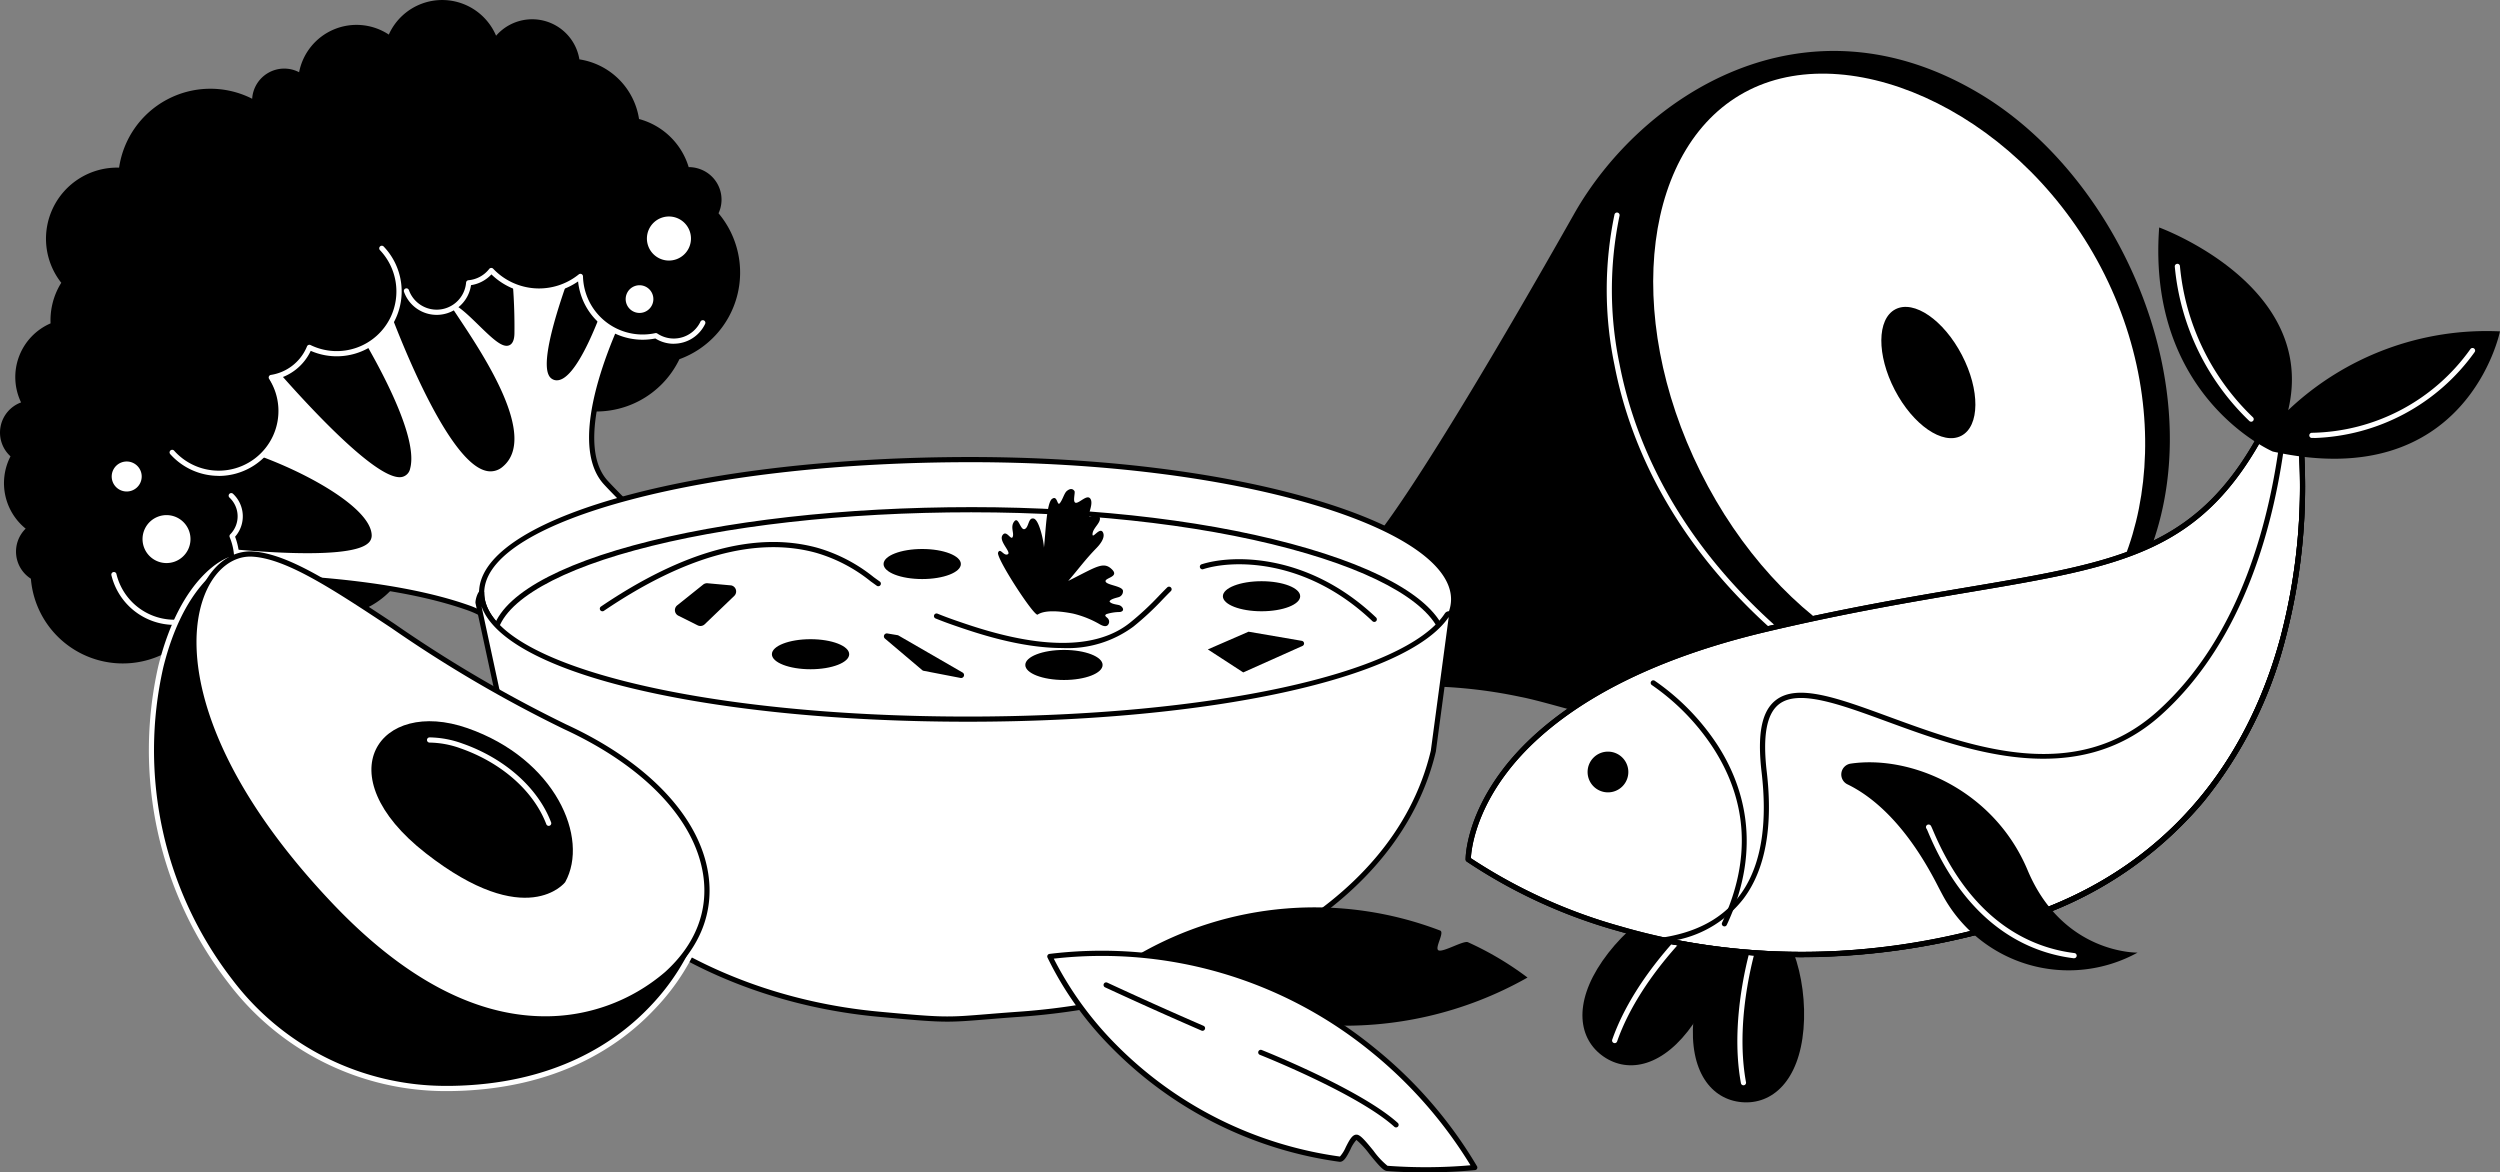
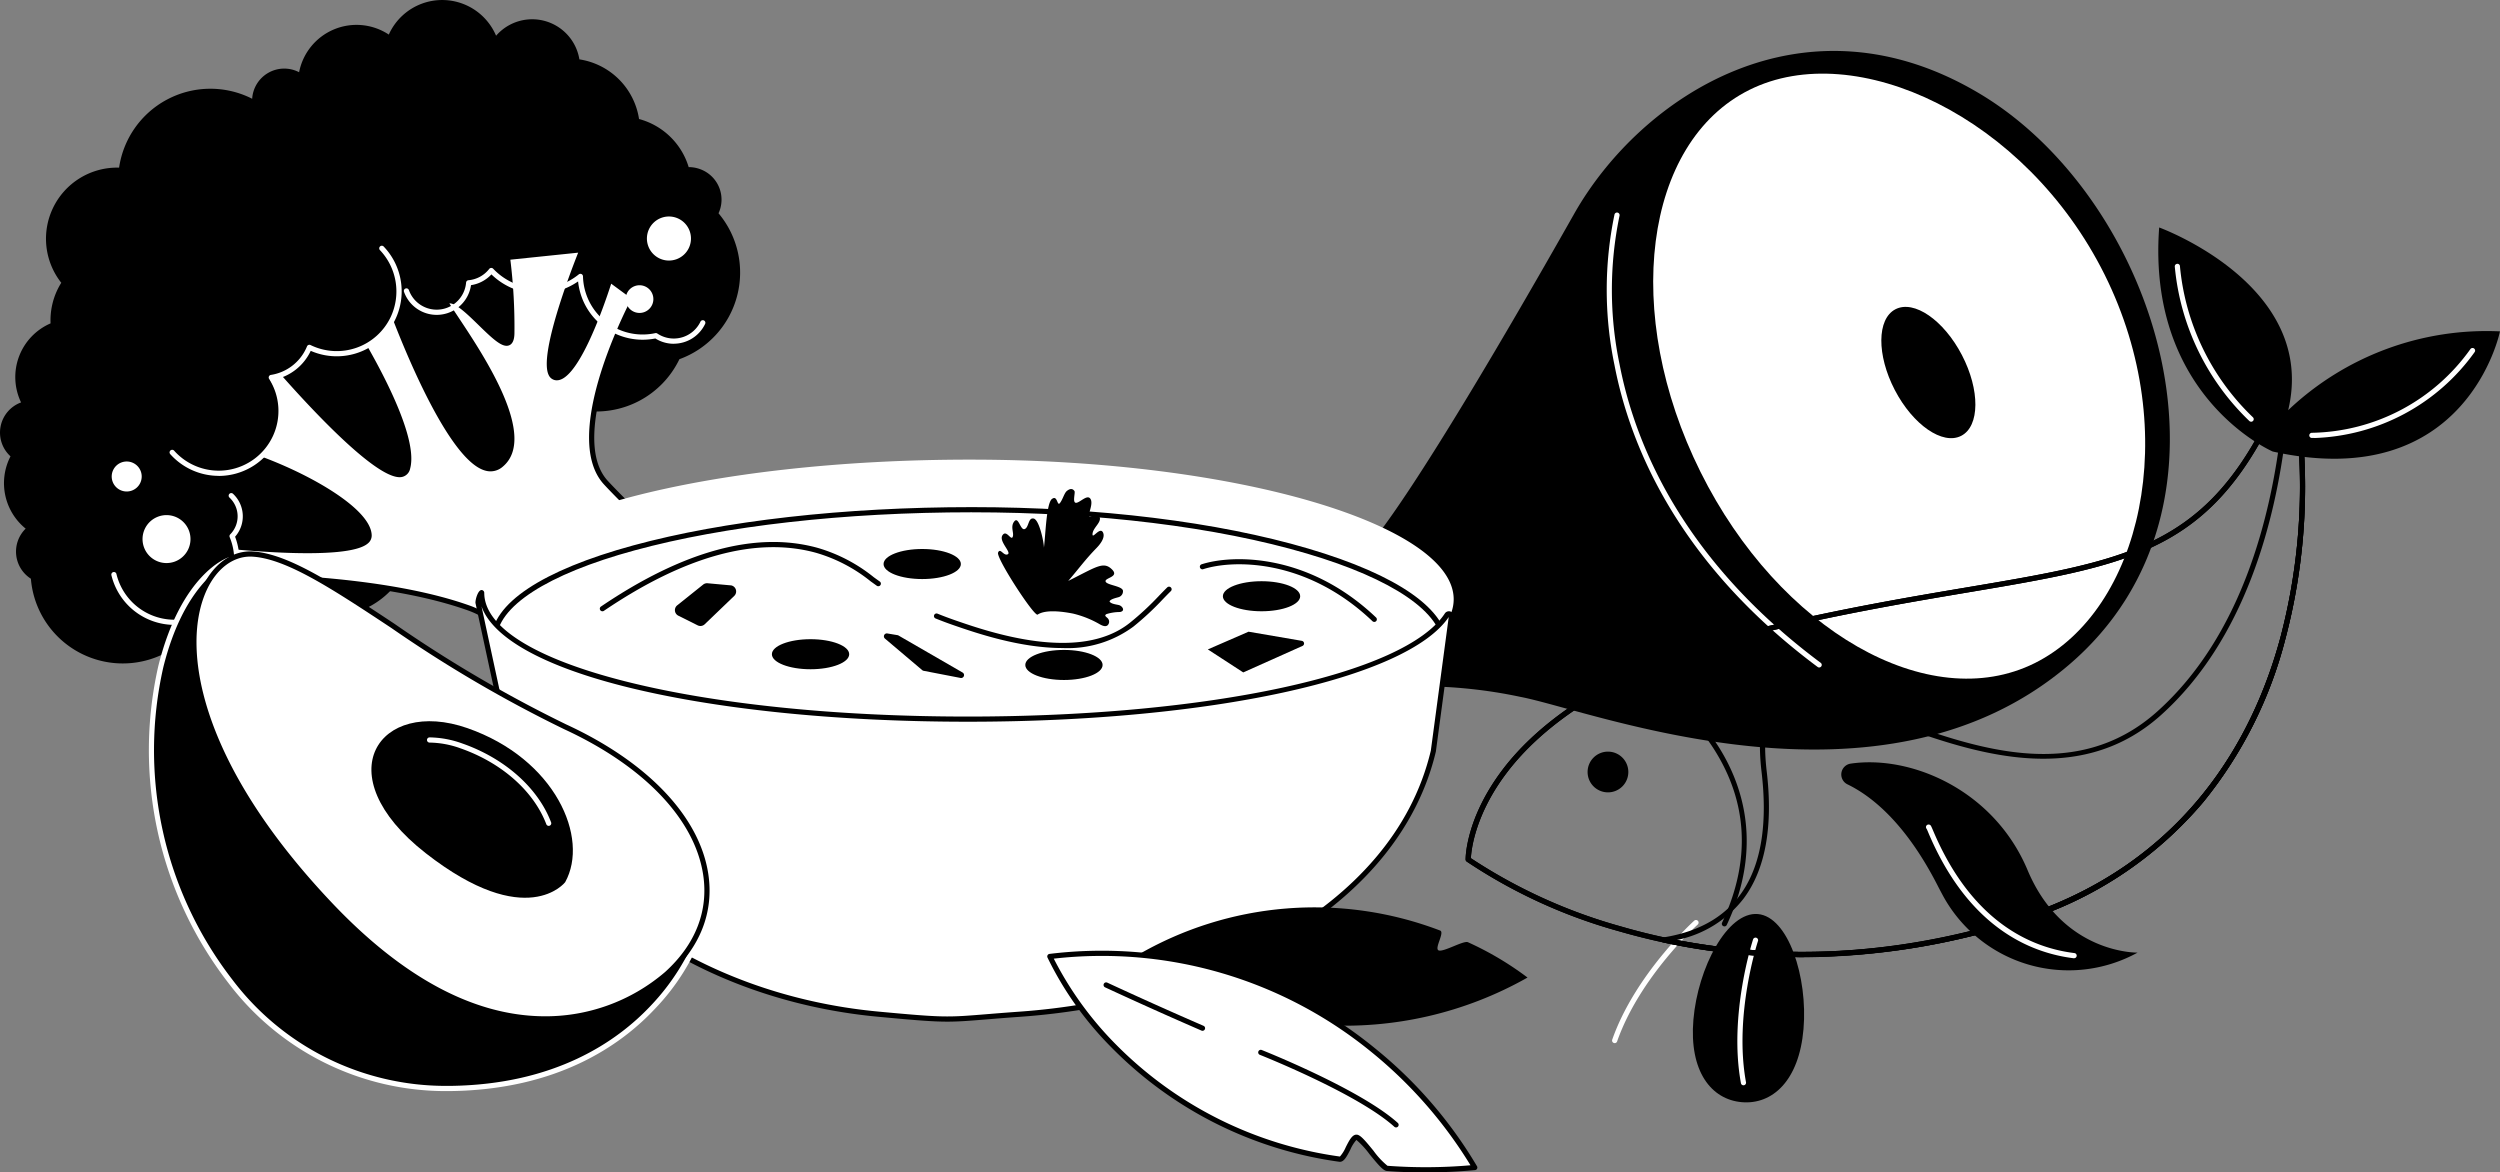
<svg xmlns="http://www.w3.org/2000/svg" width="255.677" height="119.908">
  <rect width="100%" height="100%" fill="#808080" stroke="none" />
  <defs>
    <clipPath id="clip-path">
      <path id="Rectangle_38" data-name="Rectangle 38" fill="none" d="M0 0h255.677v119.908H0z" />
    </clipPath>
  </defs>
  <g id="Group_43" data-name="Group 43" clip-path="url(#clip-path)">
    <path id="Path_384" data-name="Path 384" d="M1023.638 449.765s-12.583 7.28-15.226 6.852-7.515-12.89-15.229-9.959c-7.886 3-6.874 12.533 5.119 17.577 0 0-7.19 13.353 1.035 15.41 7.639 1.91 11.2-5.941 11.446-8.973.463-5.828 19.475-6.857 19.475-6.857z" transform="translate(-877.119 -396.091)" fill="#fff" />
    <path id="Path_385" data-name="Path 385" d="M999.551 478.056a9.778 9.778 0 01-2.375-.306 5.011 5.011 0 01-3.6-2.858c-1.859-4.207 1.515-11.224 2.259-12.677-6.306-2.726-10.164-7.064-10.089-11.365.052-2.943 1.963-5.345 5.243-6.591 5.394-2.049 9.346 3.043 12.232 6.76 1.276 1.644 2.379 3.063 3.134 3.185 2.091.334 11.573-4.808 15.05-6.82a.265.265 0 01.373.117l6.62 14.05a.265.265 0 01-.226.378c-.188.01-18.786 1.082-19.225 6.613a12.284 12.284 0 01-4.63 7.959 8.008 8.008 0 01-4.769 1.556m-6.132-33.728a6.261 6.261 0 00-2.238.426c-3.067 1.165-4.854 3.39-4.9 6.1-.057 3.245 2.548 7.833 10.029 10.98a.265.265 0 01.131.37c-.043.081-4.307 8.1-2.375 12.469a4.507 4.507 0 003.241 2.557 7.777 7.777 0 006.706-1.166 11.686 11.686 0 004.411-7.571c.444-5.584 16.519-6.891 19.333-7.077l-6.33-13.435c-1.839 1.053-12.627 7.149-15.151 6.741-.961-.155-2.067-1.58-3.468-3.384-2.356-3.034-5.448-7.016-9.386-7.016" transform="translate(-875.022 -393.939)" />
    <path id="Path_386" data-name="Path 386" d="M1078.926 611.816a.265.265 0 01-.221-.411c.015-.023 1.483-2.288.8-4.235a4.073 4.073 0 00-2.842-2.356.265.265 0 01.166-.5 4.566 4.566 0 013.181 2.686c.764 2.2-.8 4.6-.863 4.7a.265.265 0 01-.222.119" transform="translate(-955.567 -536.418)" />
    <path id="Path_387" data-name="Path 387" d="M1249.044 96.512s4.015-4.039 20.687-33.5c6.793-12 23.494-23.1 41.561-12.243s28.218 42.046 9 58.4-48.485 4.7-56.02 3.247a49.6 49.6 0 00-10.371-1.093l1.183-4.74-4.317-2.467 3.2-4.562z" transform="translate(-1108.743 -41.139)" />
    <path id="Path_388" data-name="Path 388" d="M1510.018 107.769c8.056 16.19 23.361 24.949 34.183 19.564s15.212-23.533 7.156-39.724-25.508-24.292-36.33-18.906-13.065 22.876-5.009 39.066" transform="translate(-1336.111 -59.513)" fill="#fff" />
    <path id="Path_389" data-name="Path 389" d="M1714.289 287.905c1.86 3.573 4.9 5.67 6.8 4.684s1.924-4.683.065-8.256-4.9-5.67-6.8-4.684-1.924 4.683-.065 8.256" transform="translate(-1520.507 -248.02)" />
    <path id="Path_390" data-name="Path 390" d="M1484.86 240.035a.264.264 0 01-.158-.053c-14.307-10.659-19.195-22.666-20.775-30.862a37.731 37.731 0 010-15.417.265.265 0 01.512.139 37.2 37.2 0 00.009 15.205c1.567 8.1 6.407 19.961 20.566 30.51a.265.265 0 01-.159.478" transform="translate(-1298.81 -171.771)" fill="#fff" />
-     <path id="Path_391" data-name="Path 391" d="M1452.114 829.28c-3.027 4.39-6.619 5.143-9.188 3.371s-3.143-5.4-.116-9.786 8.509-7.884 11.078-6.112 1.253 8.137-1.775 12.528" transform="translate(-1278.925 -724.592)" />
    <path id="Path_392" data-name="Path 392" d="M1468.029 850.222a.259.259 0 01-.088-.015.265.265 0 01-.163-.338c2.356-6.717 8.33-12.117 8.39-12.171a.265.265 0 01.354.4c-.059.053-5.933 5.365-8.243 11.951a.266.266 0 01-.25.177" transform="translate(-1302.895 -743.542)" fill="#fff" />
    <path id="Path_393" data-name="Path 393" d="M1552.61 843.888c-.452 5.314-3.2 7.748-6.307 7.484s-5.405-3.127-4.953-8.441 3.48-11.066 6.589-10.8 5.123 6.445 4.671 11.759" transform="translate(-1368.164 -738.651)" />
    <path id="Path_394" data-name="Path 394" d="M1582.449 868.594a.265.265 0 01-.26-.217c-1.285-7 1.225-14.653 1.25-14.73a.265.265 0 01.5.168c-.025.075-2.491 7.6-1.232 14.466a.265.265 0 01-.213.309.259.259 0 01-.048 0" transform="translate(-1404.142 -757.599)" fill="#fff" />
-     <path id="Path_395" data-name="Path 395" d="M1336.745 431.355s-.137-16.323 30.5-23.552 42.2-3.461 51.139-20.883l3.464 1.06s4.841 38.9-28.8 49.571-56.3-6.2-56.3-6.2" transform="translate(-1186.593 -343.459)" fill="#fff" />
    <path id="Path_396" data-name="Path 396" d="M1368.763 439.237a66.632 66.632 0 01-18.656-2.626 53.8 53.8 0 01-15.616-7.143.264.264 0 01-.107-.21c0-.17.009-4.229 3.815-9.228 3.489-4.582 10.985-10.832 26.886-14.585 8.108-1.913 14.756-3.036 20.621-4.026 15.863-2.679 23.825-4.023 30.343-16.72a.264.264 0 01.313-.132l3.464 1.06a.265.265 0 01.185.221 60.835 60.835 0 01-1.792 20.885 43.589 43.589 0 01-8.375 16.64 39.433 39.433 0 01-18.817 12.332 73.366 73.366 0 01-22.262 3.532m-33.844-10.114a54.227 54.227 0 0015.361 6.986c8.964 2.615 23.282 4.58 40.586-.91 17.265-5.478 24.126-18.579 26.841-28.605a60.63 60.63 0 001.8-20.511l-3.085-.944c-6.62 12.75-14.669 14.11-30.625 16.8-5.857.989-12.5 2.11-20.587 4.02-15.748 3.716-23.149 9.876-26.585 14.389-3.323 4.364-3.667 8.043-3.7 8.772" transform="translate(-1184.497 -341.359)" />
    <path id="Path_397" data-name="Path 397" d="M1526.867 443.522a66.84 66.84 0 01-14.177-1.515.265.265 0 01.014-.521c7.829-1.245 11.208-6.926 10.045-16.886-.455-3.893 0-6.234 1.436-7.365 2.22-1.75 6.348-.236 11.575 1.68 8.494 3.115 19.064 6.991 27.474-.552 8.587-7.7 11.612-19.9 12.637-28.777a.265.265 0 01.341-.223l1.7.522a.265.265 0 01.186.221 60.858 60.858 0 01-1.792 20.885 43.588 43.588 0 01-8.376 16.64 39.43 39.43 0 01-18.817 12.332 73.384 73.384 0 01-22.25 3.56m-12.781-1.768a69.8 69.8 0 0034.871-2.3c17.265-5.478 24.126-18.579 26.841-28.605a60.629 60.629 0 001.8-20.511l-1.234-.378c-1.071 8.939-4.164 21.073-12.773 28.795-8.647 7.756-19.838 3.652-28.01.655-4.871-1.786-9.077-3.329-11.064-1.762-1.258.993-1.663 3.245-1.238 6.887.655 5.61-.132 9.965-2.341 12.944a11.523 11.523 0 01-6.849 4.271" transform="translate(-1342.588 -345.617)" />
    <path id="Path_398" data-name="Path 398" d="M1368.763 439.237a66.632 66.632 0 01-18.656-2.626 53.8 53.8 0 01-15.616-7.143.264.264 0 01-.107-.21c0-.17.009-4.229 3.815-9.228 3.489-4.582 10.985-10.832 26.886-14.585 8.108-1.913 14.756-3.036 20.621-4.026 15.863-2.679 23.825-4.023 30.343-16.72a.264.264 0 01.313-.132l3.464 1.06a.265.265 0 01.185.221 60.835 60.835 0 01-1.792 20.885 43.589 43.589 0 01-8.375 16.64 39.433 39.433 0 01-18.817 12.332 73.366 73.366 0 01-22.262 3.532m-33.844-10.114a54.227 54.227 0 0015.361 6.986c8.964 2.615 23.282 4.58 40.586-.91 17.265-5.478 24.126-18.579 26.841-28.605a60.63 60.63 0 001.8-20.511l-3.085-.944c-6.62 12.75-14.669 14.11-30.625 16.8-5.857.989-12.5 2.11-20.587 4.02-15.748 3.716-23.149 9.876-26.585 14.389-3.323 4.364-3.667 8.043-3.7 8.772" transform="translate(-1184.497 -341.359)" />
    <path id="Path_399" data-name="Path 399" d="M1510.453 644.584a.262.262 0 01-.112-.025.265.265 0 01-.128-.353c2.966-6.327 2.663-12.336-.9-17.862a23.255 23.255 0 00-6.275-6.436.265.265 0 11.283-.449 23.852 23.852 0 016.438 6.6c2.522 3.911 4.733 10.274.935 18.375a.265.265 0 01-.24.153" transform="translate(-1334.096 -549.842)" />
    <path id="Path_400" data-name="Path 400" d="M1449.649 686.427a2.083 2.083 0 11-2.083-2.083 2.083 2.083 0 012.083 2.083" transform="translate(-1283.118 -607.474)" />
    <path id="Path_401" data-name="Path 401" d="M1976.8 230.03s-12.908-5.543-11.621-22.917c0 0 16.245 5.888 13.193 18.686a29.5 29.5 0 0121.661-8.061s-3.362 16.68-23.234 12.291" transform="translate(-1744.358 -183.849)" />
    <path id="Path_402" data-name="Path 402" d="M2103.071 325.986h-.261a.265.265 0 01-.25-.279.268.268 0 01.28-.25 20.334 20.334 0 0016.2-8.566.265.265 0 11.427.315 20.993 20.993 0 01-16.394 8.786" transform="translate(-1866.386 -281.195)" fill="#fff" />
    <path id="Path_403" data-name="Path 403" d="M1987.884 256.3a.264.264 0 01-.182-.073 25.076 25.076 0 01-7.625-15.8.265.265 0 01.256-.274.256.256 0 01.274.256 24.523 24.523 0 007.46 15.437.265.265 0 01-.182.458" transform="translate(-1757.661 -213.172)" fill="#fff" />
    <path id="Path_404" data-name="Path 404" d="M1677.434 694.184a1.122 1.122 0 00-.3 2.123c2.45 1.189 5.922 3.938 9.182 10.293q.285.555.567 1.078a14.63 14.63 0 0019.909 5.831s-7.639.166-11.251-8.439c-3.445-8.207-11.947-11.8-18.109-10.886" transform="translate(-1488.18 -616.085)" />
    <path id="Path_405" data-name="Path 405" d="M1768.685 764.367h-.033c-4.546-.563-10.816-3.25-14.865-12.851a8.138 8.138 0 00-.163-.375.265.265 0 01.063-.419.274.274 0 01.218-.017c.135.047.157.1.37.6 3.951 9.367 10.034 11.985 14.442 12.531a.265.265 0 01-.032.529m-14.745-13.18a.261.261 0 01-.12.032.259.259 0 00.12-.032" transform="translate(-1556.578 -666.366)" fill="#fff" />
    <path id="Path_406" data-name="Path 406" d="M5.405 21.3a7.274 7.274 0 016.775-4.155 9.436 9.436 0 0113.375-7.161c.08.038.156.079.235.119a3.286 3.286 0 014.688-2.771c.038.018.074.037.111.056a5.984 5.984 0 019.176-3.85l.05-.114a5.985 5.985 0 0110.92.23 4.892 4.892 0 018.52 2.418 7.278 7.278 0 016.1 6.1 7.263 7.263 0 015.076 4.918 3.415 3.415 0 011.463.331 3.314 3.314 0 011.59 4.391 9.426 9.426 0 01-4 14.923 9.439 9.439 0 01-9.969 5.235c-3.889 4.754-10.938 12.537-18.135 16.438a8.594 8.594 0 01-11.307 3.8c-.169-.08-.334-.167-.5-.257a9.438 9.438 0 01-9.64 2.345 9.429 9.429 0 01-16.774-5.11 3.288 3.288 0 01-.534-5.121 5.988 5.988 0 01-1.64-7.216c.029-.06.06-.119.09-.178a3.286 3.286 0 011.08-5.515 5.983 5.983 0 013.017-8.084 7.241 7.241 0 01.695-3.428 7.345 7.345 0 01.4-.724 7.273 7.273 0 01-.862-7.62" />
    <path id="Path_407" data-name="Path 407" d="M222.82 232.2s-7.47 13.983-2.962 18.9 27.674 26.162 27.674 26.162l-14.394 22.024s-16.5-31.51-27.282-35.359-27.98-3.241-27.98-3.241l1.553-3.276s16.218 1.937 16.217-.886-7.864-6.979-13.368-8.592c-.035-4.434 2.786-10.085 2.786-10.085s13.4 15.908 14.523 11.739-6.552-15.931-6.552-15.931l4.637-1.078s7.228 20.226 11.47 16.688-5.22-15.434-5.648-16.634c1.586-1.242 6.654 7 6.747 3.2a55.847 55.847 0 00-.45-7.765l7.643-.793s-5.039 12.429-2.779 13.073 5.607-10.022 5.607-10.022z" transform="translate(-157.896 -201.742)" fill="#fff" />
    <path id="Path_408" data-name="Path 408" d="M231.041 297.458h-.013a.265.265 0 01-.222-.142c-.165-.314-16.573-31.462-27.136-35.233-10.613-3.788-27.71-3.231-27.881-3.226a.253.253 0 01-.231-.119.265.265 0 01-.018-.259l1.554-3.276a.264.264 0 01.271-.15c3.789.452 14 1.292 15.718-.234a.508.508 0 00.2-.388c0-2.48-7.21-6.589-13.178-8.337a.265.265 0 01-.191-.253c-.035-4.446 2.7-9.972 2.814-10.205a.265.265 0 01.44-.053c3.031 3.6 11.392 12.827 13.642 12.324.133-.03.322-.112.422-.484 1.079-4.008-6.442-15.6-6.518-15.717a.265.265 0 01.162-.4l4.637-1.078a.266.266 0 01.31.169c.056.157 5.676 15.763 9.739 16.871a1.368 1.368 0 001.311-.3c3.248-2.709-2.266-11.009-4.62-14.554a13.646 13.646 0 01-1.108-1.788.265.265 0 01.086-.3c.91-.715 2.368.71 3.911 2.217.9.88 2.136 2.088 2.528 1.925.092-.037.194-.251.206-.741a56.01 56.01 0 00-.448-7.723.265.265 0 01.236-.3l7.643-.793a.27.27 0 01.239.1.265.265 0 01.034.259c-1.172 2.892-4.032 10.773-3.2 12.484a.384.384 0 00.245.233c1.467.423 4.017-5.818 5.282-9.847a.265.265 0 01.41-.134l2.557 1.88a.265.265 0 01.077.339c-.074.138-7.33 13.873-3 18.594 4.449 4.851 27.426 25.933 27.658 26.145a.265.265 0 01.043.341l-14.394 22.024a.265.265 0 01-.222.12M178.3 258.3c5.2 0 17.3.344 25.549 3.288 10.225 3.65 25.18 31.252 27.217 35.087l14.024-21.459c-2.1-1.926-23.261-21.377-27.524-26.026-4.335-4.728 1.873-17.181 2.817-19l-2.076-1.526c-.777 2.413-3.565 10.492-5.821 9.845a.914.914 0 01-.576-.511c-1-2.058 2.167-10.36 3.019-12.508l-6.936.719a56.161 56.161 0 01.418 7.536c-.006.25-.025 1.012-.536 1.22-.68.275-1.621-.594-3.1-2.037-1.009-.985-2.343-2.3-3.012-2.252.181.312.537.849.935 1.448 2.639 3.973 8.131 12.241 4.518 15.254a1.89 1.89 0 01-1.791.4c-4.1-1.118-9.284-14.967-10.019-16.982l-4.041.94c1.244 1.951 7.43 11.93 6.381 15.826a1.085 1.085 0 01-.82.864 1.189 1.189 0 01-.258.027c-3.071 0-11.739-9.981-13.639-12.213-.6 1.293-2.543 5.758-2.584 9.4 5.646 1.7 13.367 5.8 13.368 8.79a1.026 1.026 0 01-.38.785c-2.132 1.892-14.206.586-15.944.387l-1.287 2.714a99.05 99.05 0 012.1-.021" transform="translate(-155.799 -199.65)" />
-     <path id="Path_409" data-name="Path 409" d="M371.365 154.323a3.284 3.284 0 014.044-2.92 6.728 6.728 0 0113.431.576 6.372 6.372 0 019.942 7 3.283 3.283 0 01-4.293 4.53 3.325 3.325 0 01-.428-.243 6.37 6.37 0 01-7.719-6.058 6.729 6.729 0 01-9.112-.6 3.286 3.286 0 01-2.312 1.259 3.283 3.283 0 11-3.554-3.542" transform="translate(-326.987 -128.932)" />
    <path id="Path_410" data-name="Path 410" d="M395.307 251.746a3.529 3.529 0 01-1.515-.342 3.583 3.583 0 01-.367-.2 6.635 6.635 0 01-7.9-5.834 7.04 7.04 0 01-6.994.58 6.96 6.96 0 01-1.87-1.3 3.562 3.562 0 01-2.087 1.1 3.548 3.548 0 01-6.854.682.265.265 0 11.5-.178 3.018 3.018 0 005.85-.764.265.265 0 01.241-.243 3.023 3.023 0 002.125-1.157.266.266 0 01.2-.1.259.259 0 01.206.082 6.462 6.462 0 008.752.579.265.265 0 01.432.2 6.1 6.1 0 007.4 5.806.268.268 0 01.2.039 3.1 3.1 0 00.393.224 3.022 3.022 0 004.02-1.434.265.265 0 01.479.227 3.554 3.554 0 01-3.212 2.027" transform="translate(-326.403 -216.588)" fill="#fff" />
    <path id="Path_411" data-name="Path 411" d="M108.978 445.047a2.89 2.89 0 114.373 3.759 6.372 6.372 0 11-4.373-3.759" transform="translate(-89.731 -394.027)" />
    <path id="Path_412" data-name="Path 412" d="M107.824 462.424a6.65 6.65 0 01-6.447-5.077.265.265 0 11.515-.125 6.108 6.108 0 1011.581-3.77.265.265 0 01.056-.287 2.625 2.625 0 00-.077-3.761.265.265 0 11.362-.388 3.156 3.156 0 01.212 4.392 6.647 6.647 0 01-6.2 9.015" transform="translate(-89.983 -398.516)" fill="#fff" />
    <path id="Path_413" data-name="Path 413" d="M147.742 222.812a5.042 5.042 0 015.8-6.936 6.373 6.373 0 113.55 6.838l-.065-.033a5.277 5.277 0 01-.113.257 5.037 5.037 0 01-3.787 2.823 6.371 6.371 0 11-5.382-2.949" transform="translate(-125.495 -186.927)" />
    <path id="Path_414" data-name="Path 414" d="M159.41 247.229a6.666 6.666 0 01-4.951-2.222.265.265 0 11.4-.353 6.108 6.108 0 009.709-7.349.265.265 0 01.183-.4 4.777 4.777 0 003.588-2.674c.038-.081.074-.162.107-.244a.265.265 0 01.151-.147.262.262 0 01.211.009l.062.031a6.107 6.107 0 008.136-2.9 6.145 6.145 0 00-1.1-6.838.265.265 0 01.384-.366 6.639 6.639 0 01-7.462 10.668l-.007.015a5.307 5.307 0 01-3.605 2.9 6.645 6.645 0 01-5.8 9.877" transform="translate(-137.049 -198.562)" fill="#fff" />
    <path id="Path_415" data-name="Path 415" d="M130.012 470.393a2.452 2.452 0 103.266-1.165 2.452 2.452 0 00-3.266 1.165" transform="translate(-115.198 -416.311)" fill="#fff" />
    <path id="Path_416" data-name="Path 416" d="M101.851 421.055a1.534 1.534 0 102.044-.729 1.534 1.534 0 00-2.044.729" transform="translate(-90.279 -372.98)" fill="#fff" />
    <path id="Path_417" data-name="Path 417" d="M589.212 198.39a2.253 2.253 0 103-1.07 2.253 2.253 0 00-3 1.07" transform="translate(-522.834 -174.962)" fill="#fff" />
    <path id="Path_418" data-name="Path 418" d="M569.792 260.523a1.416 1.416 0 101.886-.673 1.416 1.416 0 00-1.886.673" transform="translate(-505.667 -230.541)" fill="#fff" />
    <path id="Path_419" data-name="Path 419" d="M657.4 671.781c-3.171 6.688-2.487 13.652 1.528 15.556s9.841-1.974 13.012-8.661 2.487-13.653-1.529-15.557-9.841 1.974-13.012 8.661" transform="translate(-581.784 -588.203)" fill="#fff" />
    <path id="Path_420" data-name="Path 420" d="M659.136 685.972a5.4 5.4 0 01-2.335-.513c-4.141-1.964-4.883-9.1-1.654-15.91a18.94 18.94 0 016.282-7.659c2.538-1.689 5.054-2.09 7.083-1.128 4.141 1.964 4.883 9.1 1.655 15.91a18.943 18.943 0 01-6.282 7.66 8.716 8.716 0 01-4.749 1.641m7.041-25.192a8.194 8.194 0 00-4.454 1.551 18.406 18.406 0 00-6.1 7.445c-3.1 6.545-2.474 13.365 1.4 15.2 1.854.879 4.185.492 6.562-1.09a18.408 18.408 0 006.1-7.445c3.1-6.545 2.474-13.365-1.4-15.2a4.876 4.876 0 00-2.108-.461" transform="translate(-579.772 -586.086)" />
    <path id="Path_421" data-name="Path 421" d="M681.732 731.616a3.584 3.584 0 01-1.549-.338c-1.481-.7-2.366-2.4-2.492-4.791a16.451 16.451 0 011.731-7.661 18.094 18.094 0 013.3-4.845.265.265 0 01.38.37 17.559 17.559 0 00-3.2 4.7 15.913 15.913 0 00-1.681 7.405c.114 2.183.892 3.724 2.189 4.339 1.211.574 2.786.279 4.434-.832a.265.265 0 11.3.44 6.233 6.233 0 01-3.408 1.209" transform="translate(-601.555 -633.711)" />
    <path id="Path_422" data-name="Path 422" d="M763.813 691.466a.265.265 0 01-.2-.089 3.035 3.035 0 00-.971-.738 3.28 3.28 0 00-2.048-.218.265.265 0 01-.1-.522 3.8 3.8 0 012.374.26 3.556 3.556 0 011.141.865.265.265 0 01-.2.441" transform="translate(-674.881 -612.335)" />
    <path id="Path_423" data-name="Path 423" d="M438.576 431.6a3.82 3.82 0 00-.033.5c0 7.522 22.368 13.62 49.96 13.62s49.449-5.436 49.449-12.959-21.858-14.282-49.449-14.282c-26.974 0-48.956 5.828-49.927 13.117" transform="translate(-389.283 -371.473)" fill="#fff" />
-     <path id="Path_424" data-name="Path 424" d="M486.407 443.888c-13.368 0-25.939-1.42-35.4-4-9.562-2.607-14.828-6.118-14.828-9.887a4.087 4.087 0 01.036-.538c1-7.484 23.043-13.347 50.189-13.347 13.2 0 25.682 1.538 35.147 4.331 9.394 2.772 14.568 6.4 14.568 10.216 0 3.738-5.177 7.132-14.577 9.557-9.166 2.365-21.645 3.667-35.138 3.667m0-27.241c-13 0-25.306 1.355-34.647 3.816-9.228 2.431-14.561 5.653-15.017 9.07a3.551 3.551 0 00-.031.468c0 3.457 5.262 6.874 14.437 9.375 9.414 2.567 21.935 3.98 35.257 3.98 13.449 0 25.881-1.3 35.005-3.65 9.143-2.359 14.179-5.57 14.179-9.043 0-3.509-5.171-7.047-14.188-9.708-9.417-2.779-21.846-4.309-35-4.309M436.481 429.5z" transform="translate(-387.187 -369.376)" />
    <path id="Path_425" data-name="Path 425" d="M449.751 477.426c0 7.361 21.887 13.327 48.886 13.327s48.386-5.32 48.386-12.68-21.387-13.973-48.386-13.973-48.886 5.967-48.886 13.328" transform="translate(-399.232 -411.967)" fill="#fff" />
    <path id="Path_426" data-name="Path 426" d="M496.54 488.923c-13.081 0-25.382-1.39-34.637-3.913-9.359-2.552-14.514-5.989-14.514-9.68s5.154-7.128 14.514-9.68c9.256-2.523 21.557-3.913 34.637-3.913 12.917 0 25.131 1.505 34.393 4.238 9.195 2.713 14.259 6.265 14.259 10 0 3.66-5.067 6.983-14.268 9.357-8.97 2.314-21.181 3.588-34.384 3.588m0-26.655c-13.035 0-25.286 1.383-34.5 3.894-8.975 2.447-14.123 5.788-14.123 9.168s5.148 6.721 14.123 9.168c9.211 2.511 21.463 3.894 34.5 3.894 13.16 0 25.324-1.268 34.252-3.571 8.944-2.307 13.87-5.448 13.87-8.843 0-3.431-5.059-6.891-13.879-9.493-9.214-2.719-21.375-4.216-34.243-4.216" transform="translate(-397.135 -409.872)" />
    <path id="Path_427" data-name="Path 427" d="M435.608 539.583c0 7.522 22.122 12.92 49.714 12.92 24.587 0 44.87-4.353 49.007-10.656a.248.248 0 01.45.173l-1.845 13.76c-3.776 15.9-22.456 25.486-42.237 26.9-7.658.547-6.3.766-14.522 0-18.678-1.741-34.253-12.79-37.724-27.18l-3.215-14.911c0-.508.372-1.143.372-1" transform="translate(-386.347 -478.957)" fill="#fff" />
    <path id="Path_428" data-name="Path 428" d="M481.137 581.346c-1.541 0-3.295-.145-7.082-.5-18.885-1.76-34.493-13.02-37.957-27.382l-3.216-14.917a.255.255 0 01-.006-.056c0-.374.271-1.289.627-1.289a.287.287 0 01.192.087.292.292 0 01.082.2c0 3.466 5.082 6.671 14.31 9.024 9.182 2.342 21.662 3.631 35.139 3.631 24.652 0 44.713-4.333 48.785-10.536a.5.5 0 01.6-.2.513.513 0 01.332.551l-1.843 13.762c-1.8 7.594-7.071 14.181-15.243 19.075-7.467 4.472-17.14 7.331-27.238 8.052-1.43.1-2.546.193-3.468.268-1.767.143-2.828.23-4.016.23M433.5 538.894l3.116 14.453c3.41 14.139 18.827 25.233 37.489 26.972 6.661.621 6.989.594 11.006.268.924-.075 2.041-.166 3.473-.268 18.056-1.289 38.044-10.043 42-26.694l1.831-13.661c-4.264 6.309-24.452 10.709-49.184 10.709-13.52 0-26.046-1.3-35.27-3.647-8.279-2.111-13.311-4.96-14.458-8.132" transform="translate(-384.252 -476.861)" />
    <path id="Path_429" data-name="Path 429" d="M1113.4 530.716c0 .849 1.77 1.537 3.953 1.537s3.953-.688 3.953-1.537-1.77-1.537-3.953-1.537-3.953.688-3.953 1.537" transform="translate(-988.335 -469.738)" />
    <path id="Path_430" data-name="Path 430" d="M933.514 593.285c0 .849 1.77 1.537 3.953 1.537s3.953-.688 3.953-1.537-1.77-1.537-3.953-1.537-3.953.688-3.953 1.537" transform="translate(-828.656 -525.279)" />
    <path id="Path_431" data-name="Path 431" d="M804.466 501.387c0 .849 1.77 1.537 3.953 1.537s3.953-.688 3.953-1.537-1.77-1.537-3.953-1.537-3.953.688-3.953 1.537" transform="translate(-714.103 -443.704)" />
    <path id="Path_432" data-name="Path 432" d="M702.792 583.509c0 .849 1.77 1.537 3.953 1.537s3.953-.688 3.953-1.537-1.77-1.537-3.953-1.537-3.953.688-3.953 1.537" transform="translate(-623.85 -516.601)" />
    <path id="Path_433" data-name="Path 433" d="M914.2 446.287c-.572.426-.655 3.616-.824 4.992.005-.527-.466-2.843-1.043-2.984s-.483.9-.925 1.073-.624-1.327-1.064-.783.012 1.2-.167 1.593-.642-.793-1.044-.173.962 1.749.536 1.946-.767-.719-.984-.173 3.7 6.57 4.047 6.338c.837-.555 2.623-.3 3.609-.105a10.143 10.143 0 012.785 1.118c.23.123.519.247.738.1a.5.5 0 00.111-.637c-.108-.21-.53-.344-.2-.528a4.615 4.615 0 011.346-.211.485.485 0 00.281-.106c.2-.2-.086-.538-.366-.606s-.82-.117-.952-.373c.1-.249.708-.364.964-.446a.625.625 0 00.409-.66c-.106-.486-1.688-.557-1.777-.939s1.441-.448.654-1.228c-.852-.844-1.569-.279-4.262 1.072a3.134 3.134 0 00-.216.111c1.133-1.311 1.708-2.148 2.9-3.374.2-.207.962-1.013.653-1.6s-1.06.688-1.065.215c-.007-.7 1.03-1.251.693-1.862s-.911.289-1.037.012.455-1.293.131-1.793-1.086.416-1.477.408-.048-1.04-.155-1.2c-.2-.3-.489-.245-.77-.018s-.417.855-.716 1.241-.236-.848-.808-.422" transform="translate(-806.612 -395.261)" />
    <path id="Path_434" data-name="Path 434" d="M546.388 500.548a.265.265 0 01-.149-.485c8.421-5.706 15.866-7.729 22.126-6.011a16.425 16.425 0 015.776 3.012c.2.144.4.29.612.439a.265.265 0 11-.307.432c-.209-.149-.413-.3-.614-.44a16 16 0 00-5.607-2.931c-6.1-1.675-13.4.322-21.688 5.939a.265.265 0 01-.149.046" transform="translate(-484.778 -438.031)" />
    <path id="Path_435" data-name="Path 435" d="M863.506 540.425c-4.389 0-8.9-1.559-11.119-2.325a38.646 38.646 0 01-1.87-.7.265.265 0 11.2-.491c.586.239 1.206.471 1.842.691 3.472 1.2 12.692 4.384 17.852.225a29.009 29.009 0 002.938-2.728c.291-.3.566-.586.86-.873a.265.265 0 01.37.38c-.288.281-.56.563-.848.861a29.46 29.46 0 01-2.987 2.772 11.307 11.307 0 01-7.237 2.188" transform="translate(-754.835 -474.149)" />
    <path id="Path_436" data-name="Path 436" d="M1110.037 515.514a.265.265 0 01-.183-.073c-6.781-6.458-14.3-6.3-17.336-5.31a.265.265 0 01-.164-.5c3.135-1.021 10.9-1.2 17.866 5.43a.265.265 0 01-.183.457" transform="translate(-969.491 -451.911)" />
    <path id="Path_437" data-name="Path 437" d="M620.176 531.231l-2.347-.213a.633.633 0 00-.452.136l-2.651 2.121a.632.632 0 00.112 1.059l1.977.988a.632.632 0 00.72-.109l3.021-2.9a.632.632 0 00-.38-1.086" transform="translate(-545.465 -471.368)" />
    <path id="Path_438" data-name="Path 438" d="M812.794 580.71l-6.56-3.79a.3.3 0 00-.1-.036l-1.048-.175a.3.3 0 00-.242.523l3.819 3.232a.3.3 0 00.136.065l3.789.733a.3.3 0 00.206-.552" transform="translate(-714.343 -511.926)" />
    <path id="Path_439" data-name="Path 439" d="M1109.327 576.091l-5.447-.934-4.164 1.811 3.621 2.354 6.056-2.709a.274.274 0 00-.066-.521" transform="translate(-976.189 -510.552)" />
    <path id="Path_440" data-name="Path 440" d="M193.956 547.526s-4.828 16.109-25.7 16.372c-22.626.285-34.211-24.762-29.621-43.158 2.325-9.319 6.963-10.892 6.963-10.892z" transform="translate(-122.184 -452.578)" />
    <path id="Path_441" data-name="Path 441" d="M165.689 562.071a27.857 27.857 0 01-22.343-11.084 38.894 38.894 0 01-7.142-32.406c2.333-9.352 6.94-11.012 7.135-11.078a.266.266 0 01.248.042l48.355 37.678a.265.265 0 01.091.285 22.745 22.745 0 01-5.084 8.193c-3.517 3.742-9.991 8.231-20.864 8.368h-.4m-22.305-54.013c-.747.34-4.623 2.466-6.664 10.651a38.345 38.345 0 007.043 31.948 27.348 27.348 0 0021.928 10.883h.39c10.687-.135 17.038-4.534 20.484-8.2a23.1 23.1 0 004.906-7.812z" transform="translate(-120.009 -450.484)" fill="#fff" />
    <path id="Path_442" data-name="Path 442" d="M225.036 547.308s-14.343 14.083-34.378-7.009-14.551-36.356-7.953-35.922 17.484 10.994 31.923 17.662S233.1 540 225.036 547.308" transform="translate(-156.827 -447.715)" fill="#fff" />
    <path id="Path_443" data-name="Path 443" d="M210.473 550.082h-.342c-7.2-.125-14.52-4.059-21.771-11.693-13.976-14.714-15.714-26.8-12.955-32.689 1.146-2.444 3.09-3.82 5.211-3.68 3.625.239 8.386 3.386 14.413 7.371a132.8 132.8 0 0017.6 10.315c8.335 3.849 13.63 9.416 14.527 15.272.594 3.882-.805 7.488-4.048 10.431a19.309 19.309 0 01-12.638 4.676m-30.148-47.545c-1.793 0-3.439 1.247-4.441 3.384-2.688 5.733-.933 17.579 12.859 32.1 7.149 7.527 14.348 11.405 21.4 11.528a18.789 18.789 0 0012.6-4.526l.008-.007c3.107-2.817 4.45-6.262 3.883-9.96-.87-5.677-6.054-11.1-14.225-14.871a133.246 133.246 0 01-17.673-10.354c-5.962-3.942-10.671-7.055-14.156-7.284a3.649 3.649 0 00-.256-.009" transform="translate(-154.721 -445.618)" />
    <path id="Path_444" data-name="Path 444" d="M357.978 673.115s-3.927 5.1-14.254-2.962-4.73-15.936 4.261-12.794 12.5 11.233 9.992 15.756" transform="translate(-300.178 -582.892)" />
    <path id="Path_445" data-name="Path 445" d="M401.214 680.427a.266.266 0 01-.248-.171c-1.292-3.39-4.576-6.292-8.784-7.762a9.616 9.616 0 00-3.153-.585.265.265 0 110-.531 10.151 10.151 0 013.328.615c4.354 1.522 7.757 4.54 9.1 8.074a.265.265 0 01-.248.36" transform="translate(-345.095 -595.964)" fill="#fff" />
    <path id="Path_446" data-name="Path 446" d="M1035.47 831.058s5.116 4.8 14.476 6.5c.511.093.9-2.165 1.428-2.093.685.093 2.2 2.668 2.921 2.721a37.936 37.936 0 0021.085-4.849 32.046 32.046 0 00-6.088-3.611c-.446-.208-2.517 1.039-3.006.834-.465-.2.655-1.844.154-2.031a36 36 0 00-30.97 2.526" transform="translate(-919.159 -733.362)" />
    <path id="Path_447" data-name="Path 447" d="M955.87 868.675s7.431 17.4 29.641 20.73c.55.083 1.168-2.3 1.734-2.238s2.54 3.137 3.124 3.182a53.107 53.107 0 008.952-.088s-13.121-24.734-43.451-21.586" transform="translate(-848.5 -770.854)" fill="#fff" />
    <path id="Path_448" data-name="Path 448" d="M992.163 888.7c-1.324 0-2.629-.049-3.91-.148-.371-.029-.828-.545-1.783-1.716a8.7 8.7 0 00-1.344-1.462 3.624 3.624 0 00-.617.984c-.36.707-.671 1.317-1.134 1.249a40.375 40.375 0 01-23.3-11.692 34.226 34.226 0 01-6.545-9.2.265.265 0 01.217-.368 44.114 44.114 0 0133.3 9.671 44.847 44.847 0 0110.417 12.055.265.265 0 01-.21.388 55.838 55.838 0 01-5.087.236m-7.039-3.861a.445.445 0 01.056 0c.35.04.788.536 1.7 1.658a7.932 7.932 0 001.421 1.524 52.986 52.986 0 008.489-.053 45.371 45.371 0 00-10.1-11.554 43.546 43.546 0 00-32.518-9.577 34.991 34.991 0 006.3 8.72 39.85 39.85 0 0022.964 11.518 3.52 3.52 0 00.6-.962c.348-.683.65-1.277 1.087-1.277" transform="translate(-846.405 -768.792)" />
    <path id="Path_449" data-name="Path 449" d="M1014.836 899.391a.262.262 0 01-.1-.022 440.977 440.977 0 01-9.858-4.423.265.265 0 01.223-.482 440.13 440.13 0 009.845 4.418.265.265 0 01-.105.509" transform="translate(-891.862 -793.971)" />
    <path id="Path_450" data-name="Path 450" d="M1159.666 963.775a.264.264 0 01-.178-.069c-3.74-3.383-13.653-7.318-13.752-7.357a.265.265 0 01.193-.494c.1.039 10.1 4.011 13.914 7.458a.265.265 0 01-.178.462" transform="translate(-1016.89 -848.471)" />
  </g>
</svg>